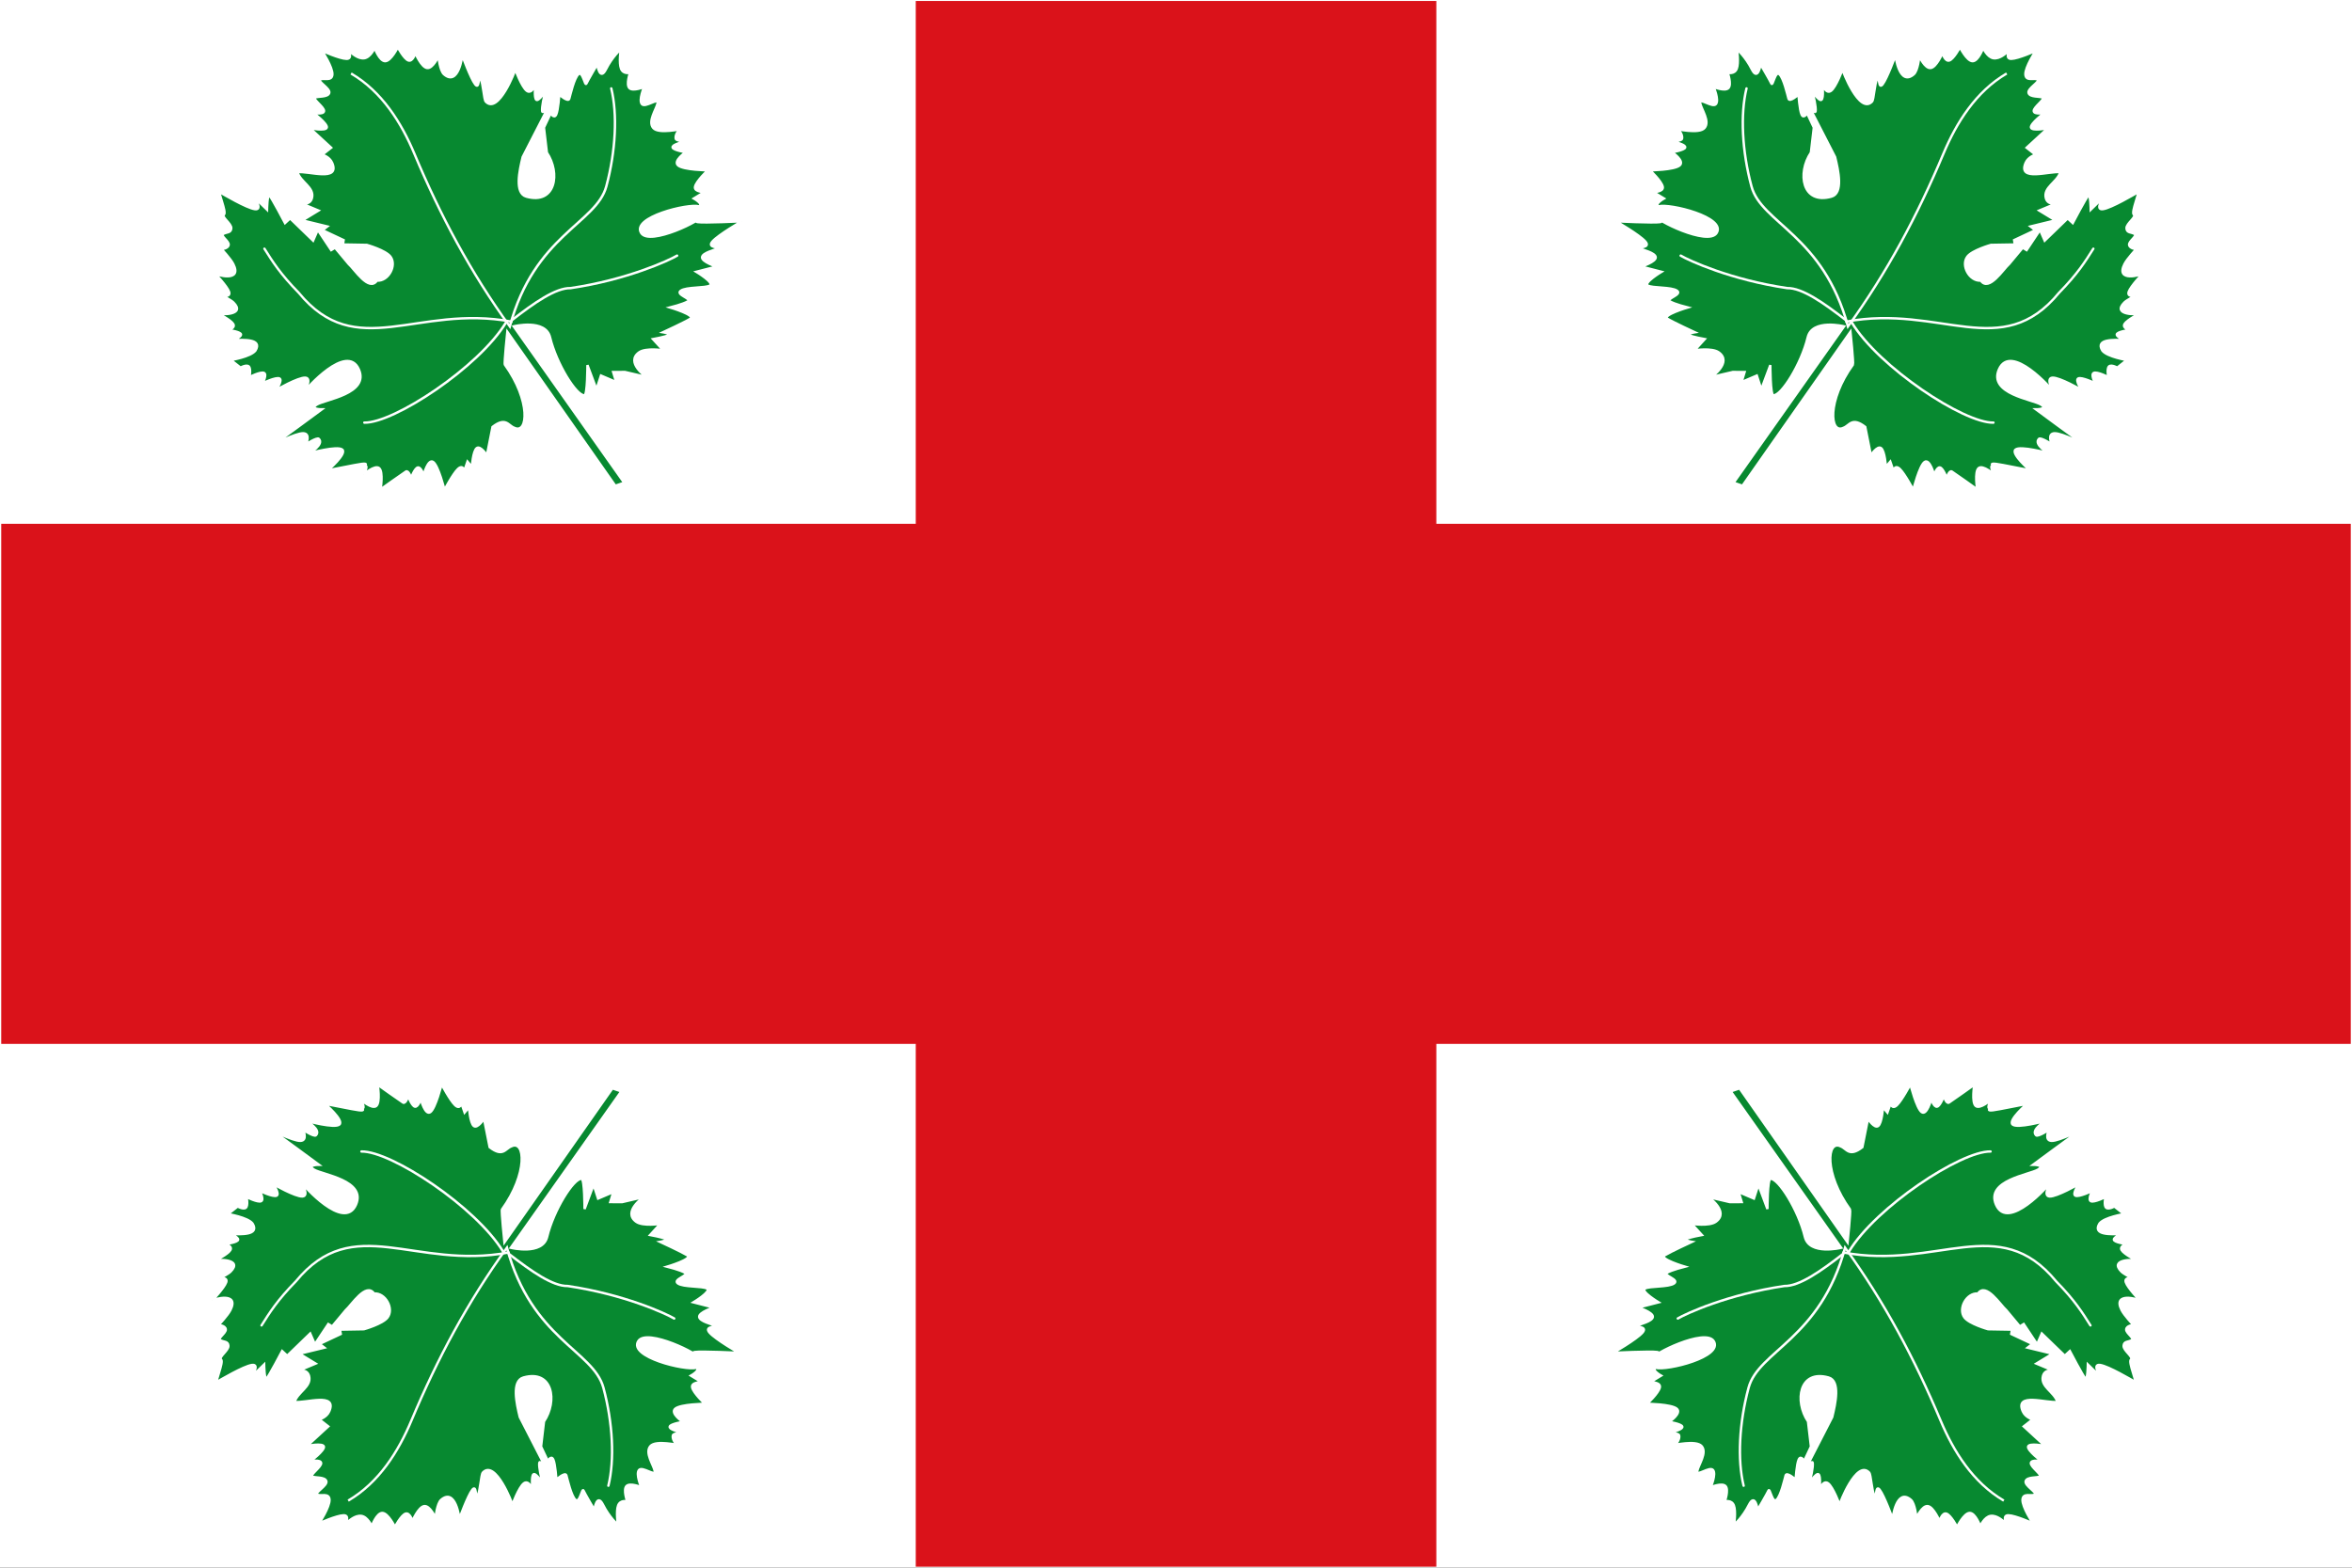
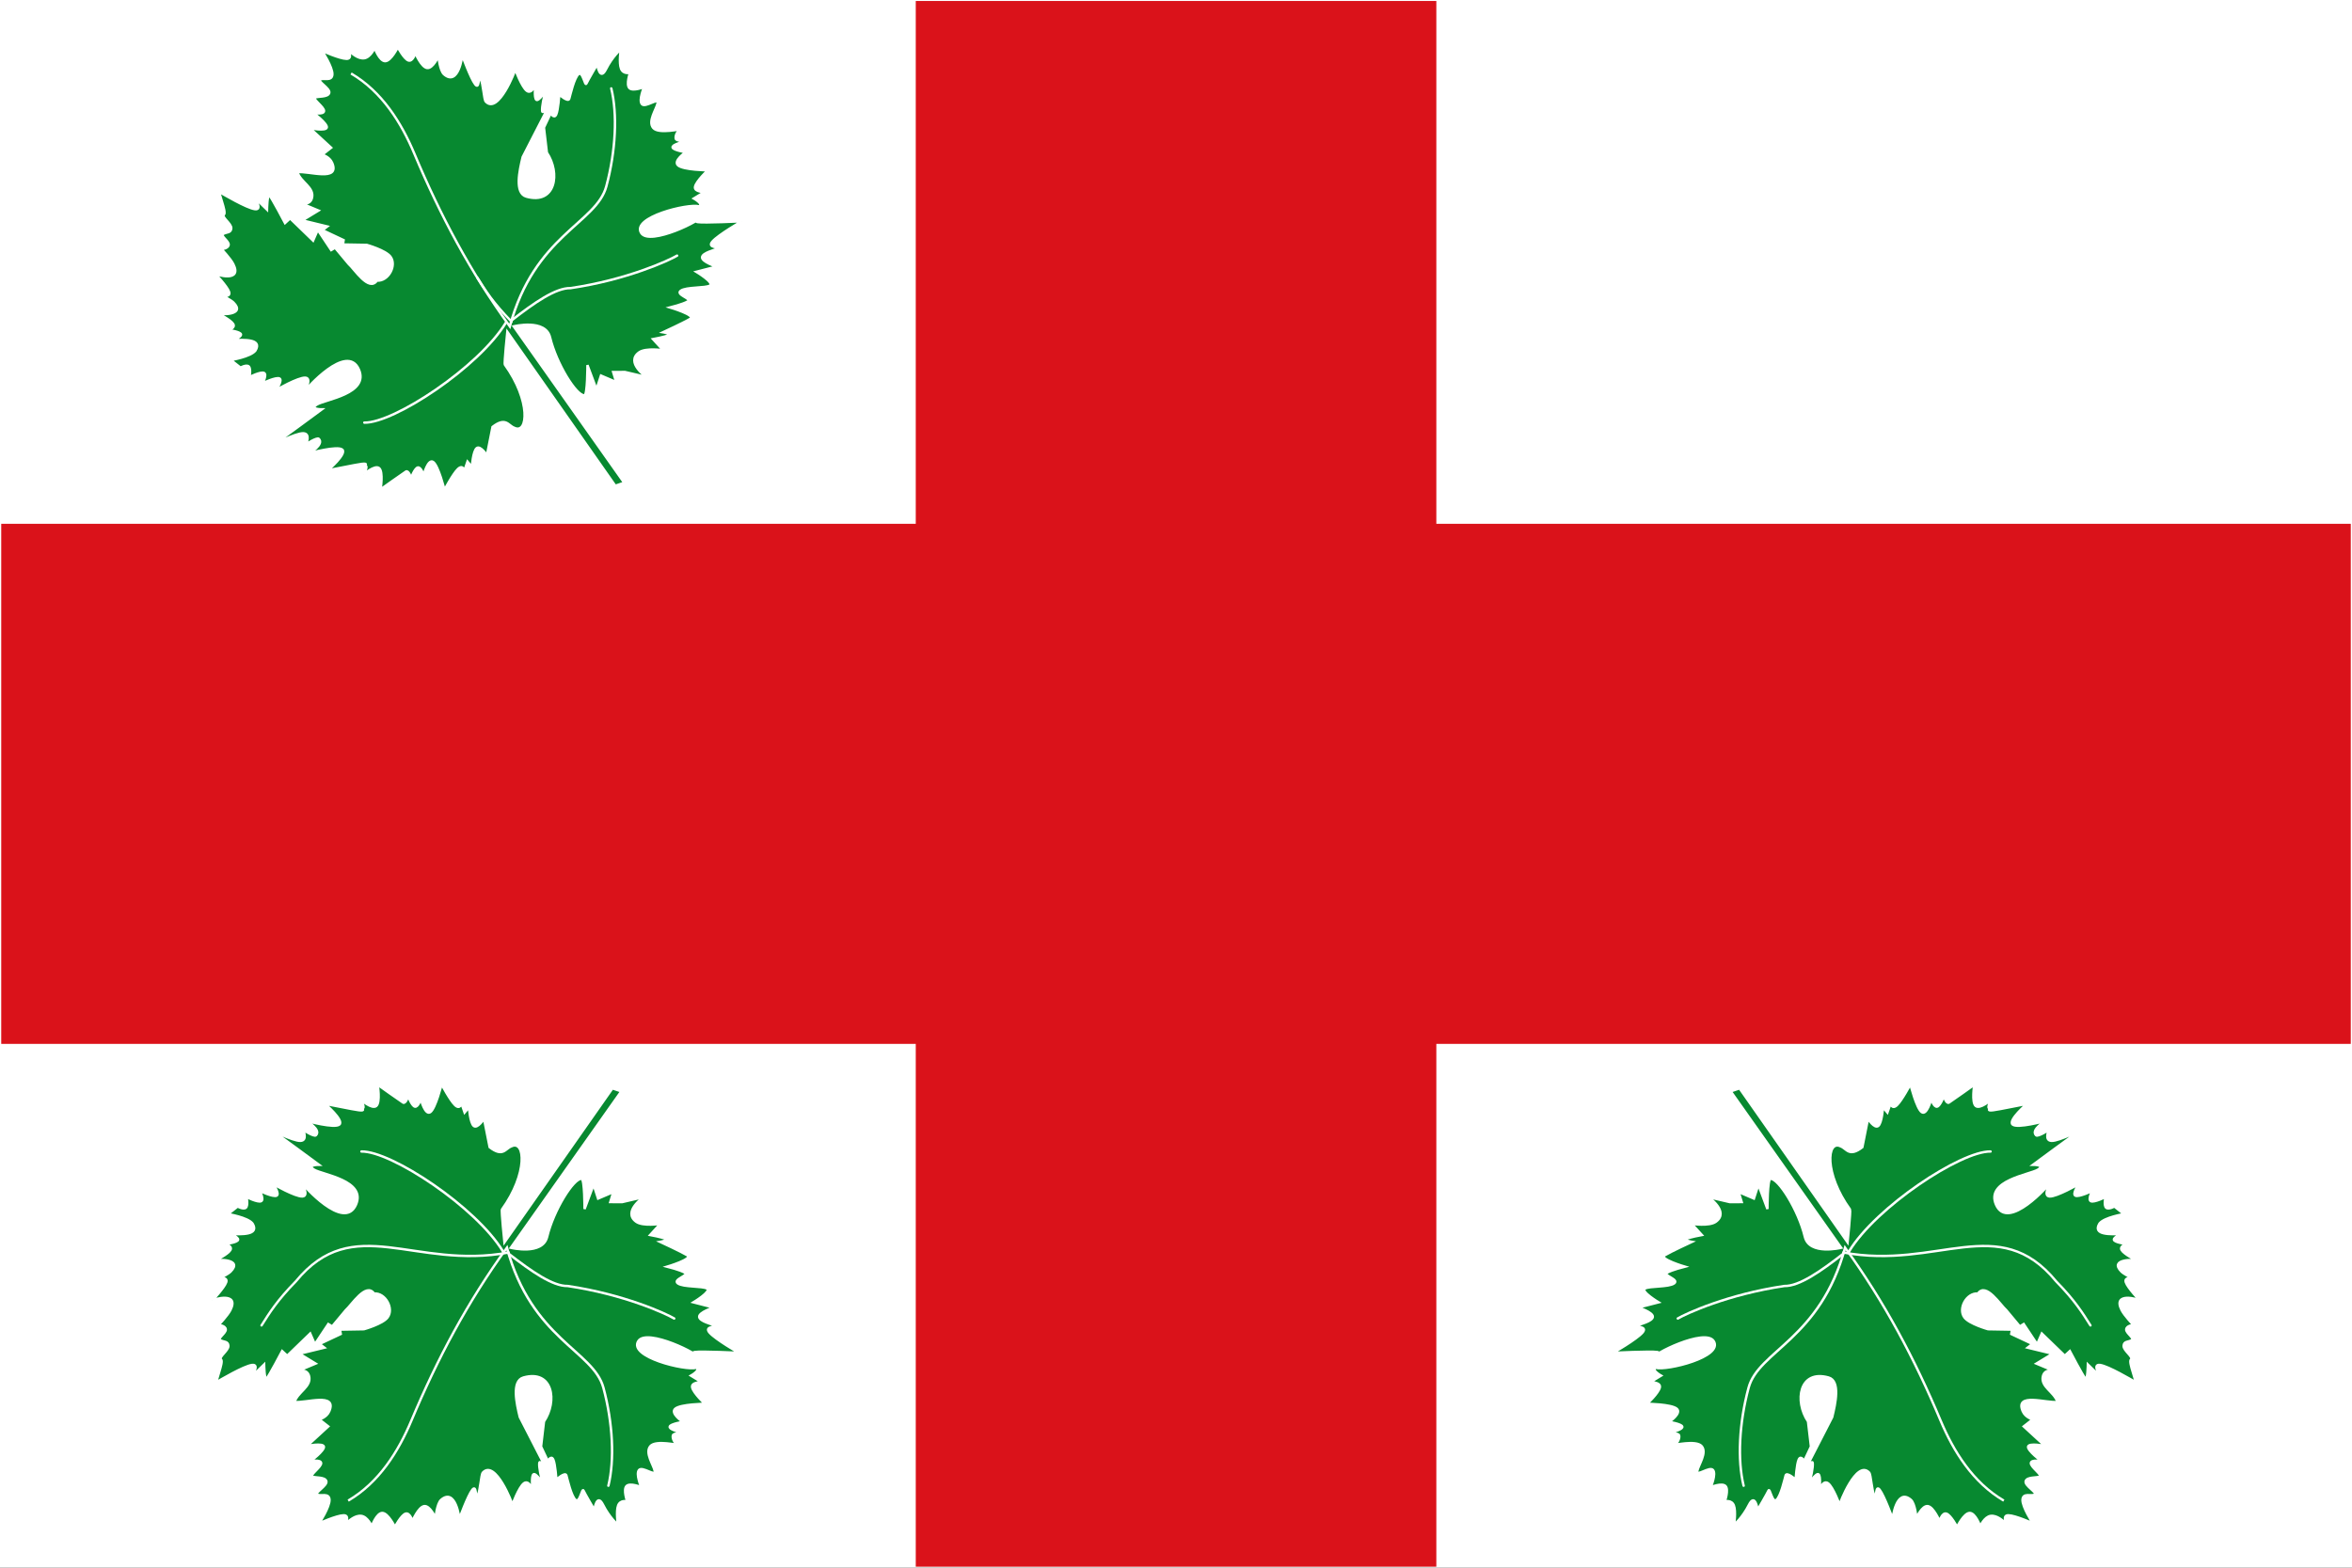
<svg xmlns="http://www.w3.org/2000/svg" xmlns:ns1="http://www.inkscape.org/namespaces/inkscape" xmlns:ns2="http://sodipodi.sourceforge.net/DTD/sodipodi-0.dtd" width="750" height="500" id="svg3461" version="1.1" ns1:version="0.48.4 r9939" ns2:docname="Bandera de Casaseca de las Chanas.svg">
  <rect width="100%" height="100%" fill="#333333" stroke="none" />
  <defs id="defs3463" />
  <ns2:namedview id="base" pagecolor="#ffffff" bordercolor="#666666" borderopacity="1.0" ns1:pageopacity="0.0" ns1:pageshadow="2" ns1:zoom="0.31704041" ns1:cx="-477.18949" ns1:cy="312.77331" ns1:document-units="px" ns1:current-layer="layer1" showgrid="false" fit-margin-top="0" fit-margin-left="0" fit-margin-right="0" fit-margin-bottom="0" ns1:window-width="1366" ns1:window-height="705" ns1:window-x="-8" ns1:window-y="-8" ns1:window-maximized="1" showguides="true" ns1:guide-bbox="true" />
  <g ns1:label="Capa 1" ns1:groupmode="layer" id="layer1" transform="translate(0,-552.362)">
    <path style="fill:#ffffff;fill-opacity:1;fill-rule:evenodd;stroke:none" d="m 0,552.362 750,0 0,500 -750,0 z" id="rect3469-7" ns1:connector-curvature="0" />
    <g style="fill:#fcdd09;fill-opacity:1;stroke:none" id="g3490-11-4-7" transform="matrix(-0.032,-0.768,-0.761,0.005,161.747,523.946)">
      <g style="fill:#fcdd09;fill-opacity:1;stroke:none" id="g15977-4-1-2-7" transform="matrix(-0.652,-0.475,-0.577,0.538,1168.404,939.635)" />
    </g>
    <path style="fill:#da121a;fill-opacity:1;stroke:none" d="m 292.016,552.675 0,166.75 -291.625,0 0,165.875 291.625,0 0,166.75 166,0 0,-166.75 291.594,0 0,-165.875 -291.594,0 0,-166.75 -166,0 z" id="rect3023" ns1:connector-curvature="0" />
    <g id="g3948">
      <path ns1:connector-curvature="0" id="path10836" style="fill:#078930;fill-opacity:1;fill-rule:evenodd;stroke:#ffffff;stroke-width:0.771;stroke-linecap:butt;stroke-linejoin:miter;stroke-miterlimit:4;stroke-opacity:1;stroke-dasharray:none;display:inline" d="m 196.205,707.293 -34.431,-49.111 c 0,0 -1.048,10.114 -0.782,10.483 8.303,11.496 7.419,22.339 2.973,20.132 -1.939,-0.716 -2.654,-3.551 -6.905,-0.271 l -1.798,9.049 c 0,0 -2.06,-3.204 -3.259,-2.285 -1.199,0.919 -1.536,5.961 -1.536,5.961 l -1.396,-1.662 -0.99,2.865 c 0,0 -0.482,-2.03 -2.069,-0.497 -1.587,1.533 -4.279,6.628 -4.279,6.628 0,0 -1.927,-7.682 -3.586,-8.869 -1.659,-1.187 -3.051,4.121 -3.051,4.121 0,0 -0.869,-2.611 -1.872,-2.377 -1.003,0.234 -2.139,3.314 -2.139,3.314 0,0 -0.809,-2.522 -1.634,-2.019 -0.824,0.502 -8.092,5.686 -8.092,5.686 0,0 0.918,-5.584 -0.446,-6.763 -1.364,-1.179 -5.01,2.048 -5.01,2.048 0,0 1.398,-2.36 0.784,-2.739 -0.615,-0.379 -3.242,1.222 -3.242,1.222 0,0 7.515,-3.072 -0.421,-1.502 -7.935,1.57 -8.466,1.643 -8.466,1.643 0,0 6.087,-5.217 4.604,-6.575 -1.483,-1.357 -10.536,1.145 -10.536,1.145 0,0 4.851,-2.831 3.019,-4.604 -0.56,-0.541 -4.066,1.725 -4.066,1.725 0,0 1.571,-3.407 -0.873,-3.488 -2.444,-0.081 -10.138,3.918 -8.902,3.164 1.237,-0.754 14.829,-10.797 14.829,-10.797 0,0 -4.067,1.5e-4 -1.602,-1.536 2.633,-1.64 16.778,-3.418 13.404,-11.184 -3.776,-8.692 -16.979,6.349 -17.322,7.04 0,0 2.504,-4.29 0.244,-4.42 -2.259,-0.13 -9.282,3.899 -9.282,3.899 0,0 2.126,-3.117 1.045,-3.652 -1.08,-0.535 -5.367,1.512 -5.367,1.512 0,0 1.478,-2.785 0.427,-3.275 -1.051,-0.49 -4.629,1.314 -4.629,1.314 0,0 0.548,-2.658 -0.223,-3.381 -0.771,-0.723 -2.862,0.488 -2.862,0.488 l 0.206,-0.126 -3.053,-2.41 c 0,0 6.228,-1.014 7.813,-2.985 2.389,-3.873 -3.878,-3.401 -6.84,-3.386 0,0 2.917,-1.275 2.116,-2.043 -0.801,-0.768 -3.933,-1.121 -3.933,-1.121 0,0 2.396,-0.644 1.585,-1.971 -0.811,-1.327 -4.829,-3.338 -4.829,-3.338 0.628,0.4 9,0.6 4.914,-3.497 -0.767,-0.769 -3.465,-2.159 -3.465,-2.159 0,0 2.66,0.514 2.061,-1.256 -0.599,-1.77 -4.457,-5.825 -4.457,-5.825 0.401,0.452 8.782,2.849 5.802,-3.034 -0.872,-1.722 -3.744,-4.753 -3.744,-4.753 0,0 2.133,-0.169 2.267,-1.382 0.134,-1.212 -2.76,-2.84 -1.729,-3.468 1.03,-0.628 2.501,-0.268 2.56,-1.812 0.059,-1.543 -3.236,-3.555 -2.324,-4.362 0.911,-0.807 -2.103,-7.511 -1.215,-7.048 0.888,0.464 8.366,4.951 11.069,5.313 2.704,0.362 -0.255,-3.864 -0.255,-3.864 l 4.124,4.019 c 0,0 0.093,-5.082 0.775,-4.492 0.682,0.589 4.974,8.777 4.974,8.777 l 1.617,-1.488 7.328,7.091 1.489,-3.42 4.283,6.434 1.236,-0.754 4.307,5.164 c 1.89,1.647 6.474,9.023 9.049,5.324 3.667,0.286 6.42,-4.898 4.292,-7.659 -1.583,-2.055 -7.523,-3.723 -7.523,-3.723 l -7.619,-0.13 0.229,-1.396 -6.748,-3.173 1.53,-1.184 -7.952,-1.937 5.152,-3.14 -5.622,-2.352 c 0,0 2.915,0.841 3.535,-1.652 0.847,-3.406 -3.627,-5.013 -4.617,-8.241 3.456,-0.466 13.682,3.146 11.058,-2.971 -0.846,-1.971 -3.172,-2.589 -3.172,-2.589 l 2.853,-2.241 -6.733,-6.197 c 0,0 5.076,0.989 5.343,-0.242 0.267,-1.231 -4.275,-4.681 -4.275,-4.681 0,0 3.259,0.652 3.393,-0.56 0.134,-1.212 -3.68,-3.787 -2.855,-4.289 0.824,-0.502 4.097,-0.047 4.51,-1.493 0.414,-1.446 -3.886,-3.661 -2.855,-4.289 1.03,-0.628 3.716,0.687 3.86,-1.599 0.144,-2.286 -3.285,-7.545 -3.285,-7.545 0,0 5.578,2.504 7.778,2.545 2.2,0.041 0.34,-2.971 1.022,-2.382 0.682,0.589 2.655,2.465 4.646,2.193 1.992,-0.272 3.321,-3.28 3.321,-3.28 0,0 1.541,4.274 3.387,4.217 1.845,-0.057 3.994,-4.444 3.994,-4.444 0,0 1.989,3.75 3.387,4.217 1.397,0.467 2.203,-2.348 2.203,-2.348 0,0 1.904,4.492 3.744,4.753 1.839,0.261 3.614,-3.71 3.614,-3.71 0,0 0.453,4.562 1.77,5.705 4.628,4.015 5.901,-5.932 5.817,-6.058 0,0 2.686,7.408 4.149,9.279 1.463,1.872 0.863,-3.164 1.704,-1.792 0.841,1.372 1.049,6.627 1.659,7.28 4.009,4.282 9.529,-10.056 9.399,-10.251 0,0 2.057,5.592 3.665,6.811 1.608,1.218 2.766,-1.937 2.766,-1.937 0,0 -0.496,4.259 0.319,4.831 0.815,0.571 3.408,-3.584 2.94,-2.546 -0.467,1.039 -1.283,4.927 -1.092,6.193 0.191,1.266 3.202,-3.459 1.855,-1.13 l -8.073,15.724 c -1.046,4.294 -2.662,11.553 1.162,12.625 9.372,2.629 10.928,-7.51 6.547,-14.04 l -0.934,-7.991 2.163,-4.584 c 0,0 1.065,1.926 1.744,0.444 0.679,-1.482 0.973,-6.372 0.973,-6.372 0,0 2.847,2.536 3.195,1.319 0.348,-1.217 1.548,-6.596 2.915,-7.806 1.367,-1.21 2.086,4.004 2.554,2.966 0.467,-1.039 3.455,-6.125 3.455,-6.125 0,0 0.795,5.545 2.783,1.57 1.989,-3.976 4.723,-6.396 4.723,-6.396 0,0 -0.651,4.354 0.089,6.227 0.74,1.873 2.87,1.266 2.87,1.266 0,0 -1.333,3.764 -0.212,4.903 1.12,1.139 4.693,-0.348 4.693,-0.348 0,0 -1.788,4.168 -0.712,5.459 1.077,1.291 5.422,-2.3 5.018,-0.295 -0.404,2.005 -3.183,5.771 -1.408,7.893 1.775,2.122 9.331,0.091 8.507,0.594 -0.824,0.502 -1.512,1.863 -1.315,2.811 0.197,0.948 2.925,0.478 2.101,0.981 -0.824,0.502 -3.361,1.044 -3.091,1.884 0.27,0.841 4.171,1.478 4.171,1.478 0,0 -4.157,2.785 -2.401,4.227 1.756,1.442 9.427,1.541 9.427,1.541 0,0 -3.66,3.424 -4.049,5.232 -0.39,1.808 3.314,1.497 2.49,2 -0.824,0.502 -2.885,1.758 -2.885,1.758 0,0 3.227,1.802 1.666,2.502 -3.462,-0.958 -21.64,3.456 -18.454,8.509 2.686,4.26 20.077,-4.331 19.296,-5.504 0,0 -3.21,1.705 -1.26,2.024 1.95,0.319 14.024,-0.257 14.024,-0.257 0,0 -7.435,4.28 -9.329,6.439 -1.894,2.159 2.577,1.695 1.753,2.198 -0.824,0.502 -4.946,1.382 -5.065,2.836 -0.118,1.454 4.591,2.98 4.591,2.98 l -6.429,1.657 c 0,0 5.804,3.497 4.362,4.376 -1.443,0.879 -7.557,0.398 -9.323,1.662 -1.765,1.264 3.703,2.517 2.261,3.396 -1.443,0.879 -5.66,1.942 -5.66,1.942 0,0 8.309,2.473 6.454,3.603 -1.855,1.13 -8.719,4.309 -8.719,4.309 0,0 2.6,0.425 1.776,0.927 -0.824,0.502 -4.954,1.261 -4.954,1.261 l 3.236,3.555 c 0,0 -5.55,-0.86 -7.674,0.657 -4.472,3.195 2.341,7.869 2.341,7.869 l -6.858,-1.599 -3.75,0.024 0.96,3.183 -4.853,-2.067 -1.426,4.386 -2.885,-7.728 c 0,0 0.017,9.568 -0.964,9.643 -2.525,0.192 -8.907,-9.991 -10.966,-18.512 -1.45,-6.002 -11.592,-3.487 -11.592,-3.487 l 35.232,49.879 -2.83,0.971 z" ns2:nodetypes="ccscccscccscscscscscscscscscsscsscscscscscccccscscscscscssssssccsccccccccsccccccccscscccscssssscssscscscscscssscscsssccscccscssscscscscssssssscscssccscscsssccssscscsccscccccccssccc" />
      <g transform="matrix(1.118,-0.682,0.755,1.133,-1079.113,731.077)" style="fill:none;fill-opacity:1;stroke:#ffffff;stroke-width:0.578;stroke-linecap:round;stroke-miterlimit:4;stroke-opacity:1;stroke-dasharray:none" id="g19493">
        <path ns1:connector-curvature="0" style="fill:none;fill-opacity:1;stroke:#ffffff;stroke-width:0.578;stroke-linecap:round;stroke-linejoin:miter;stroke-miterlimit:4;stroke-opacity:1;stroke-dasharray:none" d="m 823.5,359 -0.25,-0.5 c 3.823,7.391 3.537,16.009 2,23.75 -3.095,15.594 -4.637,30.587 -4,46.25 17.365,-15.279 31.48,-10.058 38.5,-16.25 6.708,-5.916 12.041,-13.09 14.25,-19" id="path18600" ns2:nodetypes="ccscsc" />
-         <path ns1:connector-curvature="0" style="fill:none;fill-opacity:1;stroke:#ffffff;stroke-width:0.578;stroke-linecap:round;stroke-linejoin:miter;stroke-miterlimit:4;stroke-opacity:1;stroke-dasharray:none" d="M 822.25,427.75 C 805.49,412.691 785.198,417.046 783,396 c -1.205,-6.077 -1.095,-9.523 -1,-13" id="path18602" ns2:nodetypes="ccc" />
+         <path ns1:connector-curvature="0" style="fill:none;fill-opacity:1;stroke:#ffffff;stroke-width:0.578;stroke-linecap:round;stroke-linejoin:miter;stroke-miterlimit:4;stroke-opacity:1;stroke-dasharray:none" d="M 822.25,427.75 c -1.205,-6.077 -1.095,-9.523 -1,-13" id="path18602" ns2:nodetypes="ccc" />
        <path ns1:connector-curvature="0" style="fill:none;fill-opacity:1;stroke:#ffffff;stroke-width:0.578;stroke-linecap:round;stroke-linejoin:miter;stroke-miterlimit:4;stroke-opacity:1;stroke-dasharray:none" d="m 821,427.25 c -11.489,5.633 -36.334,6.472 -42.25,2.75" id="path18604" ns2:nodetypes="cc" />
        <path ns1:connector-curvature="0" style="fill:none;fill-opacity:1;stroke:#ffffff;stroke-width:0.578;stroke-linecap:round;stroke-linejoin:miter;stroke-miterlimit:4;stroke-opacity:1;stroke-dasharray:none" d="m 822.5,427.5 c 6.914,-0.748 13.286,-1.135 16.25,0.75 12.541,5.209 23.661,6.477 26,6.5" id="path18606" ns2:nodetypes="ccc" />
      </g>
-       <path ns1:connector-curvature="0" id="path10836-4" style="fill:#078930;fill-opacity:1;fill-rule:evenodd;stroke:#ffffff;stroke-width:0.771;stroke-linecap:butt;stroke-linejoin:miter;stroke-miterlimit:4;stroke-opacity:1;stroke-dasharray:none;display:inline" d="m 555.637,707.293 34.431,-49.111 c 0,0 1.048,10.114 0.782,10.483 -8.303,11.496 -7.419,22.339 -2.973,20.132 1.939,-0.716 2.654,-3.551 6.905,-0.271 l 1.798,9.049 c 0,0 2.06,-3.204 3.259,-2.285 1.199,0.919 1.536,5.961 1.536,5.961 l 1.396,-1.662 0.99,2.865 c 0,0 0.482,-2.03 2.069,-0.497 1.587,1.533 4.279,6.628 4.279,6.628 0,0 1.927,-7.682 3.586,-8.869 1.659,-1.187 3.051,4.121 3.051,4.121 0,0 0.869,-2.611 1.872,-2.377 1.003,0.234 2.139,3.314 2.139,3.314 0,0 0.809,-2.522 1.634,-2.019 0.824,0.502 8.092,5.686 8.092,5.686 0,0 -0.918,-5.584 0.446,-6.763 1.364,-1.179 5.01,2.048 5.01,2.048 0,0 -1.398,-2.36 -0.784,-2.739 0.615,-0.379 3.242,1.222 3.242,1.222 0,0 -7.515,-3.072 0.421,-1.502 7.935,1.57 8.466,1.643 8.466,1.643 0,0 -6.087,-5.217 -4.604,-6.575 1.483,-1.357 10.536,1.145 10.536,1.145 0,0 -4.851,-2.831 -3.019,-4.604 0.56,-0.541 4.066,1.725 4.066,1.725 0,0 -1.571,-3.407 0.873,-3.488 2.444,-0.081 10.138,3.918 8.902,3.164 -1.236,-0.754 -14.829,-10.797 -14.829,-10.797 0,0 4.067,1.5e-4 1.602,-1.536 -2.633,-1.64 -16.778,-3.418 -13.404,-11.184 3.776,-8.692 16.979,6.349 17.322,7.04 0,0 -2.504,-4.29 -0.244,-4.42 2.259,-0.13 9.282,3.899 9.282,3.899 0,0 -2.126,-3.117 -1.045,-3.652 1.08,-0.535 5.367,1.512 5.367,1.512 0,0 -1.478,-2.785 -0.427,-3.275 1.051,-0.49 4.629,1.314 4.629,1.314 0,0 -0.548,-2.658 0.223,-3.381 0.771,-0.723 2.862,0.488 2.862,0.488 l -0.206,-0.126 3.053,-2.41 c 0,0 -6.228,-1.014 -7.813,-2.985 -2.389,-3.873 3.878,-3.401 6.84,-3.386 0,0 -2.917,-1.275 -2.116,-2.043 0.801,-0.768 3.933,-1.121 3.933,-1.121 0,0 -2.396,-0.644 -1.585,-1.971 0.811,-1.327 4.829,-3.338 4.829,-3.338 -0.628,0.4 -9,0.6 -4.914,-3.497 0.767,-0.769 3.465,-2.159 3.465,-2.159 0,0 -2.66,0.514 -2.061,-1.256 0.599,-1.77 4.457,-5.825 4.457,-5.825 -0.401,0.452 -8.782,2.849 -5.802,-3.034 0.872,-1.722 3.744,-4.753 3.744,-4.753 0,0 -2.133,-0.169 -2.267,-1.382 -0.134,-1.212 2.76,-2.84 1.729,-3.468 -1.03,-0.628 -2.501,-0.268 -2.56,-1.812 -0.059,-1.543 3.236,-3.555 2.324,-4.362 -0.911,-0.807 2.103,-7.511 1.215,-7.048 -0.888,0.464 -8.366,4.951 -11.069,5.313 -2.704,0.362 0.255,-3.864 0.255,-3.864 l -4.124,4.019 c 0,0 -0.093,-5.082 -0.775,-4.492 -0.682,0.589 -4.974,8.777 -4.974,8.777 l -1.617,-1.488 -7.328,7.091 -1.489,-3.42 -4.283,6.434 -1.236,-0.754 -4.307,5.164 c -1.89,1.647 -6.474,9.023 -9.049,5.324 -3.667,0.286 -6.42,-4.898 -4.292,-7.659 1.583,-2.055 7.523,-3.723 7.523,-3.723 l 7.619,-0.13 -0.229,-1.396 6.748,-3.173 -1.53,-1.184 7.952,-1.937 -5.152,-3.14 5.622,-2.352 c 0,0 -2.915,0.841 -3.535,-1.652 -0.847,-3.406 3.627,-5.013 4.617,-8.241 -3.456,-0.466 -13.682,3.146 -11.058,-2.971 0.846,-1.971 3.172,-2.589 3.172,-2.589 l -2.853,-2.241 6.733,-6.197 c 0,0 -5.076,0.989 -5.343,-0.242 -0.267,-1.231 4.275,-4.681 4.275,-4.681 0,0 -3.259,0.652 -3.393,-0.56 -0.134,-1.212 3.68,-3.787 2.855,-4.289 -0.824,-0.502 -4.097,-0.047 -4.51,-1.493 -0.414,-1.446 3.886,-3.661 2.855,-4.289 -1.03,-0.628 -3.716,0.687 -3.86,-1.599 -0.144,-2.286 3.285,-7.545 3.285,-7.545 0,0 -5.578,2.504 -7.778,2.545 -2.2,0.041 -0.34,-2.971 -1.022,-2.382 -0.682,0.589 -2.655,2.465 -4.646,2.193 -1.992,-0.272 -3.321,-3.28 -3.321,-3.28 0,0 -1.541,4.274 -3.387,4.217 -1.845,-0.057 -3.994,-4.444 -3.994,-4.444 0,0 -1.989,3.75 -3.387,4.217 -1.397,0.467 -2.203,-2.348 -2.203,-2.348 0,0 -1.904,4.492 -3.744,4.753 -1.839,0.261 -3.614,-3.71 -3.614,-3.71 0,0 -0.453,4.562 -1.77,5.705 -4.628,4.015 -5.901,-5.932 -5.817,-6.058 0,0 -2.686,7.408 -4.149,9.279 -1.463,1.872 -0.863,-3.164 -1.704,-1.792 -0.841,1.372 -1.049,6.627 -1.659,7.28 -4.009,4.282 -9.529,-10.056 -9.399,-10.251 0,0 -2.057,5.592 -3.665,6.811 -1.608,1.218 -2.766,-1.937 -2.766,-1.937 0,0 0.496,4.259 -0.319,4.831 -0.815,0.571 -3.408,-3.584 -2.94,-2.546 0.467,1.039 1.283,4.927 1.092,6.193 -0.191,1.266 -3.202,-3.459 -1.855,-1.13 l 8.073,15.724 c 1.046,4.294 2.662,11.553 -1.162,12.625 -9.372,2.629 -10.928,-7.51 -6.547,-14.04 l 0.934,-7.991 -2.163,-4.584 c 0,0 -1.065,1.926 -1.744,0.444 -0.679,-1.482 -0.973,-6.372 -0.973,-6.372 0,0 -2.847,2.536 -3.195,1.319 -0.348,-1.217 -1.548,-6.596 -2.915,-7.806 -1.367,-1.21 -2.086,4.004 -2.554,2.966 -0.467,-1.039 -3.455,-6.125 -3.455,-6.125 0,0 -0.795,5.545 -2.783,1.57 -1.989,-3.976 -4.723,-6.396 -4.723,-6.396 0,0 0.651,4.354 -0.089,6.227 -0.74,1.873 -2.87,1.266 -2.87,1.266 0,0 1.333,3.764 0.212,4.903 -1.12,1.139 -4.693,-0.348 -4.693,-0.348 0,0 1.788,4.168 0.712,5.459 -1.077,1.291 -5.422,-2.3 -5.018,-0.295 0.404,2.005 3.183,5.771 1.408,7.893 -1.775,2.122 -9.331,0.091 -8.507,0.594 0.824,0.502 1.512,1.863 1.315,2.811 -0.197,0.948 -2.925,0.478 -2.101,0.981 0.824,0.502 3.361,1.044 3.091,1.884 -0.27,0.841 -4.171,1.478 -4.171,1.478 0,0 4.157,2.785 2.401,4.227 -1.756,1.442 -9.427,1.541 -9.427,1.541 0,0 3.66,3.424 4.049,5.232 0.39,1.808 -3.314,1.497 -2.49,2 0.824,0.502 2.885,1.758 2.885,1.758 0,0 -3.227,1.802 -1.666,2.502 3.462,-0.958 21.64,3.456 18.454,8.509 -2.686,4.26 -20.077,-4.331 -19.296,-5.504 0,0 3.21,1.705 1.26,2.024 -1.95,0.319 -14.024,-0.257 -14.024,-0.257 0,0 7.435,4.28 9.329,6.439 1.894,2.159 -2.577,1.695 -1.753,2.198 0.824,0.502 4.946,1.382 5.065,2.836 0.118,1.454 -4.591,2.98 -4.591,2.98 l 6.429,1.657 c 0,0 -5.804,3.497 -4.362,4.376 1.443,0.879 7.557,0.398 9.323,1.662 1.765,1.264 -3.703,2.517 -2.261,3.396 1.443,0.879 5.66,1.942 5.66,1.942 0,0 -8.309,2.473 -6.454,3.603 1.855,1.13 8.719,4.309 8.719,4.309 0,0 -2.6,0.425 -1.776,0.927 0.824,0.502 4.954,1.261 4.954,1.261 l -3.236,3.555 c 0,0 5.55,-0.86 7.674,0.657 4.472,3.195 -2.341,7.869 -2.341,7.869 l 6.858,-1.599 3.75,0.024 -0.96,3.183 4.853,-2.067 1.426,4.386 2.885,-7.728 c 0,0 -0.017,9.568 0.964,9.643 2.525,0.192 8.907,-9.991 10.966,-18.512 1.45,-6.002 11.592,-3.487 11.592,-3.487 l -35.232,49.879 2.83,0.971 z" ns2:nodetypes="ccscccscccscscscscscscscscscsscsscscscscscccccscscscscscssssssccsccccccccsccccccccscscccscssssscssscscscscscssscscsssccscccscssscscscscssssssscscssccscscsssccssscscsccscccccccssccc" />
      <g transform="matrix(-1.118,-0.682,-0.755,1.133,1830.954,731.077)" style="fill:none;fill-opacity:1;stroke:#ffffff;stroke-width:0.578;stroke-linecap:round;stroke-miterlimit:4;stroke-opacity:1;stroke-dasharray:none" id="g19493-0">
        <path ns1:connector-curvature="0" style="fill:none;fill-opacity:1;stroke:#ffffff;stroke-width:0.578;stroke-linecap:round;stroke-linejoin:miter;stroke-miterlimit:4;stroke-opacity:1;stroke-dasharray:none" d="m 823.5,359 -0.25,-0.5 c 3.823,7.391 3.537,16.009 2,23.75 -3.095,15.594 -4.637,30.587 -4,46.25 17.365,-15.279 31.48,-10.058 38.5,-16.25 6.708,-5.916 12.041,-13.09 14.25,-19" id="path18600-9" ns2:nodetypes="ccscsc" />
        <path ns1:connector-curvature="0" style="fill:none;fill-opacity:1;stroke:#ffffff;stroke-width:0.578;stroke-linecap:round;stroke-linejoin:miter;stroke-miterlimit:4;stroke-opacity:1;stroke-dasharray:none" d="M 822.25,427.75 C 805.49,412.691 785.198,417.046 783,396 c -1.205,-6.077 -1.095,-9.523 -1,-13" id="path18602-4" ns2:nodetypes="ccc" />
        <path ns1:connector-curvature="0" style="fill:none;fill-opacity:1;stroke:#ffffff;stroke-width:0.578;stroke-linecap:round;stroke-linejoin:miter;stroke-miterlimit:4;stroke-opacity:1;stroke-dasharray:none" d="m 821,427.25 c -11.489,5.633 -36.334,6.472 -42.25,2.75" id="path18604-8" ns2:nodetypes="cc" />
        <path ns1:connector-curvature="0" style="fill:none;fill-opacity:1;stroke:#ffffff;stroke-width:0.578;stroke-linecap:round;stroke-linejoin:miter;stroke-miterlimit:4;stroke-opacity:1;stroke-dasharray:none" d="m 822.5,427.5 c 6.914,-0.748 13.286,-1.135 16.25,0.75 12.541,5.209 23.661,6.477 26,6.5" id="path18606-8" ns2:nodetypes="ccc" />
      </g>
    </g>
    <g transform="matrix(1,0,0,-1,-0.921,1606.777)" id="g3948-7">
      <path ns1:connector-curvature="0" id="path10836-6" style="fill:#078930;fill-opacity:1;fill-rule:evenodd;stroke:#ffffff;stroke-width:0.771;stroke-linecap:butt;stroke-linejoin:miter;stroke-miterlimit:4;stroke-opacity:1;stroke-dasharray:none;display:inline" d="m 196.205,707.293 -34.431,-49.111 c 0,0 -1.048,10.114 -0.782,10.483 8.303,11.496 7.419,22.339 2.973,20.132 -1.939,-0.716 -2.654,-3.551 -6.905,-0.271 l -1.798,9.049 c 0,0 -2.06,-3.204 -3.259,-2.285 -1.199,0.919 -1.536,5.961 -1.536,5.961 l -1.396,-1.662 -0.99,2.865 c 0,0 -0.482,-2.03 -2.069,-0.497 -1.587,1.533 -4.279,6.628 -4.279,6.628 0,0 -1.927,-7.682 -3.586,-8.869 -1.659,-1.187 -3.051,4.121 -3.051,4.121 0,0 -0.869,-2.611 -1.872,-2.377 -1.003,0.234 -2.139,3.314 -2.139,3.314 0,0 -0.809,-2.522 -1.634,-2.019 -0.824,0.502 -8.092,5.686 -8.092,5.686 0,0 0.918,-5.584 -0.446,-6.763 -1.364,-1.179 -5.01,2.048 -5.01,2.048 0,0 1.398,-2.36 0.784,-2.739 -0.615,-0.379 -3.242,1.222 -3.242,1.222 0,0 7.515,-3.072 -0.421,-1.502 -7.935,1.57 -8.466,1.643 -8.466,1.643 0,0 6.087,-5.217 4.604,-6.575 -1.483,-1.357 -10.536,1.145 -10.536,1.145 0,0 4.851,-2.831 3.019,-4.604 -0.56,-0.541 -4.066,1.725 -4.066,1.725 0,0 1.571,-3.407 -0.873,-3.488 -2.444,-0.081 -10.138,3.918 -8.902,3.164 1.237,-0.754 14.829,-10.797 14.829,-10.797 0,0 -4.067,1.5e-4 -1.602,-1.536 2.633,-1.64 16.778,-3.418 13.404,-11.184 -3.776,-8.692 -16.979,6.349 -17.322,7.04 0,0 2.504,-4.29 0.244,-4.42 -2.259,-0.13 -9.282,3.899 -9.282,3.899 0,0 2.126,-3.117 1.045,-3.652 -1.08,-0.535 -5.367,1.512 -5.367,1.512 0,0 1.478,-2.785 0.427,-3.275 -1.051,-0.49 -4.629,1.314 -4.629,1.314 0,0 0.548,-2.658 -0.223,-3.381 -0.771,-0.723 -2.862,0.488 -2.862,0.488 l 0.206,-0.126 -3.053,-2.41 c 0,0 6.228,-1.014 7.813,-2.985 2.389,-3.873 -3.878,-3.401 -6.84,-3.386 0,0 2.917,-1.275 2.116,-2.043 -0.801,-0.768 -3.933,-1.121 -3.933,-1.121 0,0 2.396,-0.644 1.585,-1.971 -0.811,-1.327 -4.829,-3.338 -4.829,-3.338 0.628,0.4 9,0.6 4.914,-3.497 -0.767,-0.769 -3.465,-2.159 -3.465,-2.159 0,0 2.66,0.514 2.061,-1.256 -0.599,-1.77 -4.457,-5.825 -4.457,-5.825 0.401,0.452 8.782,2.849 5.802,-3.034 -0.872,-1.722 -3.744,-4.753 -3.744,-4.753 0,0 2.133,-0.169 2.267,-1.382 0.134,-1.212 -2.76,-2.84 -1.729,-3.468 1.03,-0.628 2.501,-0.268 2.56,-1.812 0.059,-1.543 -3.236,-3.555 -2.324,-4.362 0.911,-0.807 -2.103,-7.511 -1.215,-7.048 0.888,0.464 8.366,4.951 11.069,5.313 2.704,0.362 -0.255,-3.864 -0.255,-3.864 l 4.124,4.019 c 0,0 0.093,-5.082 0.775,-4.492 0.682,0.589 4.974,8.777 4.974,8.777 l 1.617,-1.488 7.328,7.091 1.489,-3.42 4.283,6.434 1.236,-0.754 4.307,5.164 c 1.89,1.647 6.474,9.023 9.049,5.324 3.667,0.286 6.42,-4.898 4.292,-7.659 -1.583,-2.055 -7.523,-3.723 -7.523,-3.723 l -7.619,-0.13 0.229,-1.396 -6.748,-3.173 1.53,-1.184 -7.952,-1.937 5.152,-3.14 -5.622,-2.352 c 0,0 2.915,0.841 3.535,-1.652 0.847,-3.406 -3.627,-5.013 -4.617,-8.241 3.456,-0.466 13.682,3.146 11.058,-2.971 -0.846,-1.971 -3.172,-2.589 -3.172,-2.589 l 2.853,-2.241 -6.733,-6.197 c 0,0 5.076,0.989 5.343,-0.242 0.267,-1.231 -4.275,-4.681 -4.275,-4.681 0,0 3.259,0.652 3.393,-0.56 0.134,-1.212 -3.68,-3.787 -2.855,-4.289 0.824,-0.502 4.097,-0.047 4.51,-1.493 0.414,-1.446 -3.886,-3.661 -2.855,-4.289 1.03,-0.628 3.716,0.687 3.86,-1.599 0.144,-2.286 -3.285,-7.545 -3.285,-7.545 0,0 5.578,2.504 7.778,2.545 2.2,0.041 0.34,-2.971 1.022,-2.382 0.682,0.589 2.655,2.465 4.646,2.193 1.992,-0.272 3.321,-3.28 3.321,-3.28 0,0 1.541,4.274 3.387,4.217 1.845,-0.057 3.994,-4.444 3.994,-4.444 0,0 1.989,3.75 3.387,4.217 1.397,0.467 2.203,-2.348 2.203,-2.348 0,0 1.904,4.492 3.744,4.753 1.839,0.261 3.614,-3.71 3.614,-3.71 0,0 0.453,4.562 1.77,5.705 4.628,4.015 5.901,-5.932 5.817,-6.058 0,0 2.686,7.408 4.149,9.279 1.463,1.872 0.863,-3.164 1.704,-1.792 0.841,1.372 1.049,6.627 1.659,7.28 4.009,4.282 9.529,-10.056 9.399,-10.251 0,0 2.057,5.592 3.665,6.811 1.608,1.218 2.766,-1.937 2.766,-1.937 0,0 -0.496,4.259 0.319,4.831 0.815,0.571 3.408,-3.584 2.94,-2.546 -0.467,1.039 -1.283,4.927 -1.092,6.193 0.191,1.266 3.202,-3.459 1.855,-1.13 l -8.073,15.724 c -1.046,4.294 -2.662,11.553 1.162,12.625 9.372,2.629 10.928,-7.51 6.547,-14.04 l -0.934,-7.991 2.163,-4.584 c 0,0 1.065,1.926 1.744,0.444 0.679,-1.482 0.973,-6.372 0.973,-6.372 0,0 2.847,2.536 3.195,1.319 0.348,-1.217 1.548,-6.596 2.915,-7.806 1.367,-1.21 2.086,4.004 2.554,2.966 0.467,-1.039 3.455,-6.125 3.455,-6.125 0,0 0.795,5.545 2.783,1.57 1.989,-3.976 4.723,-6.396 4.723,-6.396 0,0 -0.651,4.354 0.089,6.227 0.74,1.873 2.87,1.266 2.87,1.266 0,0 -1.333,3.764 -0.212,4.903 1.12,1.139 4.693,-0.348 4.693,-0.348 0,0 -1.788,4.168 -0.712,5.459 1.077,1.291 5.422,-2.3 5.018,-0.295 -0.404,2.005 -3.183,5.771 -1.408,7.893 1.775,2.122 9.331,0.091 8.507,0.594 -0.824,0.502 -1.512,1.863 -1.315,2.811 0.197,0.948 2.925,0.478 2.101,0.981 -0.824,0.502 -3.361,1.044 -3.091,1.884 0.27,0.841 4.171,1.478 4.171,1.478 0,0 -4.157,2.785 -2.401,4.227 1.756,1.442 9.427,1.541 9.427,1.541 0,0 -3.66,3.424 -4.049,5.232 -0.39,1.808 3.314,1.497 2.49,2 -0.824,0.502 -2.885,1.758 -2.885,1.758 0,0 3.227,1.802 1.666,2.502 -3.462,-0.958 -21.64,3.456 -18.454,8.509 2.686,4.26 20.077,-4.331 19.296,-5.504 0,0 -3.21,1.705 -1.26,2.024 1.95,0.319 14.024,-0.257 14.024,-0.257 0,0 -7.435,4.28 -9.329,6.439 -1.894,2.159 2.577,1.695 1.753,2.198 -0.824,0.502 -4.946,1.382 -5.065,2.836 -0.118,1.454 4.591,2.98 4.591,2.98 l -6.429,1.657 c 0,0 5.804,3.497 4.362,4.376 -1.443,0.879 -7.557,0.398 -9.323,1.662 -1.765,1.264 3.703,2.517 2.261,3.396 -1.443,0.879 -5.66,1.942 -5.66,1.942 0,0 8.309,2.473 6.454,3.603 -1.855,1.13 -8.719,4.309 -8.719,4.309 0,0 2.6,0.425 1.776,0.927 -0.824,0.502 -4.954,1.261 -4.954,1.261 l 3.236,3.555 c 0,0 -5.55,-0.86 -7.674,0.657 -4.472,3.195 2.341,7.869 2.341,7.869 l -6.858,-1.599 -3.75,0.024 0.96,3.183 -4.853,-2.067 -1.426,4.386 -2.885,-7.728 c 0,0 0.017,9.568 -0.964,9.643 -2.525,0.192 -8.907,-9.991 -10.966,-18.512 -1.45,-6.002 -11.592,-3.487 -11.592,-3.487 l 35.232,49.879 -2.83,0.971 z" ns2:nodetypes="ccscccscccscscscscscscscscscsscsscscscscscccccscscscscscssssssccsccccccccsccccccccscscccscssssscssscscscscscssscscsssccscccscssscscscscssssssscscssccscscsssccssscscsccscccccccssccc" />
      <g transform="matrix(1.118,-0.682,0.755,1.133,-1079.113,731.077)" style="fill:none;stroke:#ffffff;stroke-width:0.578;stroke-linecap:round;stroke-miterlimit:4;stroke-opacity:1;stroke-dasharray:none" id="g19493-1">
        <path ns1:connector-curvature="0" style="fill:none;stroke:#ffffff;stroke-width:0.578;stroke-linecap:round;stroke-linejoin:miter;stroke-miterlimit:4;stroke-opacity:1;stroke-dasharray:none" d="m 823.5,359 -0.25,-0.5 c 3.823,7.391 3.537,16.009 2,23.75 -3.095,15.594 -4.637,30.587 -4,46.25 17.365,-15.279 31.48,-10.058 38.5,-16.25 6.708,-5.916 12.041,-13.09 14.25,-19" id="path18600-4" ns2:nodetypes="ccscsc" />
        <path ns1:connector-curvature="0" style="fill:none;stroke:#ffffff;stroke-width:0.578;stroke-linecap:round;stroke-linejoin:miter;stroke-miterlimit:4;stroke-opacity:1;stroke-dasharray:none" d="M 822.25,427.75 C 805.49,412.691 785.198,417.046 783,396 c -1.205,-6.077 -1.095,-9.523 -1,-13" id="path18602-2" ns2:nodetypes="ccc" />
        <path ns1:connector-curvature="0" style="fill:none;stroke:#ffffff;stroke-width:0.578;stroke-linecap:round;stroke-linejoin:miter;stroke-miterlimit:4;stroke-opacity:1;stroke-dasharray:none" d="m 821,427.25 c -11.489,5.633 -36.334,6.472 -42.25,2.75" id="path18604-3" ns2:nodetypes="cc" />
        <path ns1:connector-curvature="0" style="fill:none;stroke:#ffffff;stroke-width:0.578;stroke-linecap:round;stroke-linejoin:miter;stroke-miterlimit:4;stroke-opacity:1;stroke-dasharray:none" d="m 822.5,427.5 c 6.914,-0.748 13.286,-1.135 16.25,0.75 12.541,5.209 23.661,6.477 26,6.5" id="path18606-2" ns2:nodetypes="ccc" />
      </g>
      <path ns1:connector-curvature="0" id="path10836-4-2" style="fill:#078930;fill-opacity:1;fill-rule:evenodd;stroke:#ffffff;stroke-width:0.771;stroke-linecap:butt;stroke-linejoin:miter;stroke-miterlimit:4;stroke-opacity:1;stroke-dasharray:none;display:inline" d="m 555.637,707.293 34.431,-49.111 c 0,0 1.048,10.114 0.782,10.483 -8.303,11.496 -7.419,22.339 -2.973,20.132 1.939,-0.716 2.654,-3.551 6.905,-0.271 l 1.798,9.049 c 0,0 2.06,-3.204 3.259,-2.285 1.199,0.919 1.536,5.961 1.536,5.961 l 1.396,-1.662 0.99,2.865 c 0,0 0.482,-2.03 2.069,-0.497 1.587,1.533 4.279,6.628 4.279,6.628 0,0 1.927,-7.682 3.586,-8.869 1.659,-1.187 3.051,4.121 3.051,4.121 0,0 0.869,-2.611 1.872,-2.377 1.003,0.234 2.139,3.314 2.139,3.314 0,0 0.809,-2.522 1.634,-2.019 0.824,0.502 8.092,5.686 8.092,5.686 0,0 -0.918,-5.584 0.446,-6.763 1.364,-1.179 5.01,2.048 5.01,2.048 0,0 -1.398,-2.36 -0.784,-2.739 0.615,-0.379 3.242,1.222 3.242,1.222 0,0 -7.515,-3.072 0.421,-1.502 7.935,1.57 8.466,1.643 8.466,1.643 0,0 -6.087,-5.217 -4.604,-6.575 1.483,-1.357 10.536,1.145 10.536,1.145 0,0 -4.851,-2.831 -3.019,-4.604 0.56,-0.541 4.066,1.725 4.066,1.725 0,0 -1.571,-3.407 0.873,-3.488 2.444,-0.081 10.138,3.918 8.902,3.164 -1.236,-0.754 -14.829,-10.797 -14.829,-10.797 0,0 4.067,1.5e-4 1.602,-1.536 -2.633,-1.64 -16.778,-3.418 -13.404,-11.184 3.776,-8.692 16.979,6.349 17.322,7.04 0,0 -2.504,-4.29 -0.244,-4.42 2.259,-0.13 9.282,3.899 9.282,3.899 0,0 -2.126,-3.117 -1.045,-3.652 1.08,-0.535 5.367,1.512 5.367,1.512 0,0 -1.478,-2.785 -0.427,-3.275 1.051,-0.49 4.629,1.314 4.629,1.314 0,0 -0.548,-2.658 0.223,-3.381 0.771,-0.723 2.862,0.488 2.862,0.488 l -0.206,-0.126 3.053,-2.41 c 0,0 -6.228,-1.014 -7.813,-2.985 -2.389,-3.873 3.878,-3.401 6.84,-3.386 0,0 -2.917,-1.275 -2.116,-2.043 0.801,-0.768 3.933,-1.121 3.933,-1.121 0,0 -2.396,-0.644 -1.585,-1.971 0.811,-1.327 4.829,-3.338 4.829,-3.338 -0.628,0.4 -9,0.6 -4.914,-3.497 0.767,-0.769 3.465,-2.159 3.465,-2.159 0,0 -2.66,0.514 -2.061,-1.256 0.599,-1.77 4.457,-5.825 4.457,-5.825 -0.401,0.452 -8.782,2.849 -5.802,-3.034 0.872,-1.722 3.744,-4.753 3.744,-4.753 0,0 -2.133,-0.169 -2.267,-1.382 -0.134,-1.212 2.76,-2.84 1.729,-3.468 -1.03,-0.628 -2.501,-0.268 -2.56,-1.812 -0.059,-1.543 3.236,-3.555 2.324,-4.362 -0.911,-0.807 2.103,-7.511 1.215,-7.048 -0.888,0.464 -8.366,4.951 -11.069,5.313 -2.704,0.362 0.255,-3.864 0.255,-3.864 l -4.124,4.019 c 0,0 -0.093,-5.082 -0.775,-4.492 -0.682,0.589 -4.974,8.777 -4.974,8.777 l -1.617,-1.488 -7.328,7.091 -1.489,-3.42 -4.283,6.434 -1.236,-0.754 -4.307,5.164 c -1.89,1.647 -6.474,9.023 -9.049,5.324 -3.667,0.286 -6.42,-4.898 -4.292,-7.659 1.583,-2.055 7.523,-3.723 7.523,-3.723 l 7.619,-0.13 -0.229,-1.396 6.748,-3.173 -1.53,-1.184 7.952,-1.937 -5.152,-3.14 5.622,-2.352 c 0,0 -2.915,0.841 -3.535,-1.652 -0.847,-3.406 3.627,-5.013 4.617,-8.241 -3.456,-0.466 -13.682,3.146 -11.058,-2.971 0.846,-1.971 3.172,-2.589 3.172,-2.589 l -2.853,-2.241 6.733,-6.197 c 0,0 -5.076,0.989 -5.343,-0.242 -0.267,-1.231 4.275,-4.681 4.275,-4.681 0,0 -3.259,0.652 -3.393,-0.56 -0.134,-1.212 3.68,-3.787 2.855,-4.289 -0.824,-0.502 -4.097,-0.047 -4.51,-1.493 -0.414,-1.446 3.886,-3.661 2.855,-4.289 -1.03,-0.628 -3.716,0.687 -3.86,-1.599 -0.144,-2.286 3.285,-7.545 3.285,-7.545 0,0 -5.578,2.504 -7.778,2.545 -2.2,0.041 -0.34,-2.971 -1.022,-2.382 -0.682,0.589 -2.655,2.465 -4.646,2.193 -1.992,-0.272 -3.321,-3.28 -3.321,-3.28 0,0 -1.541,4.274 -3.387,4.217 -1.845,-0.057 -3.994,-4.444 -3.994,-4.444 0,0 -1.989,3.75 -3.387,4.217 -1.397,0.467 -2.203,-2.348 -2.203,-2.348 0,0 -1.904,4.492 -3.744,4.753 -1.839,0.261 -3.614,-3.71 -3.614,-3.71 0,0 -0.453,4.562 -1.77,5.705 -4.628,4.015 -5.901,-5.932 -5.817,-6.058 0,0 -2.686,7.408 -4.149,9.279 -1.463,1.872 -0.863,-3.164 -1.704,-1.792 -0.841,1.372 -1.049,6.627 -1.659,7.28 -4.009,4.282 -9.529,-10.056 -9.399,-10.251 0,0 -2.057,5.592 -3.665,6.811 -1.608,1.218 -2.766,-1.937 -2.766,-1.937 0,0 0.496,4.259 -0.319,4.831 -0.815,0.571 -3.408,-3.584 -2.94,-2.546 0.467,1.039 1.283,4.927 1.092,6.193 -0.191,1.266 -3.202,-3.459 -1.855,-1.13 l 8.073,15.724 c 1.046,4.294 2.662,11.553 -1.162,12.625 -9.372,2.629 -10.928,-7.51 -6.547,-14.04 l 0.934,-7.991 -2.163,-4.584 c 0,0 -1.065,1.926 -1.744,0.444 -0.679,-1.482 -0.973,-6.372 -0.973,-6.372 0,0 -2.847,2.536 -3.195,1.319 -0.348,-1.217 -1.548,-6.596 -2.915,-7.806 -1.367,-1.21 -2.086,4.004 -2.554,2.966 -0.467,-1.039 -3.455,-6.125 -3.455,-6.125 0,0 -0.795,5.545 -2.783,1.57 -1.989,-3.976 -4.723,-6.396 -4.723,-6.396 0,0 0.651,4.354 -0.089,6.227 -0.74,1.873 -2.87,1.266 -2.87,1.266 0,0 1.333,3.764 0.212,4.903 -1.12,1.139 -4.693,-0.348 -4.693,-0.348 0,0 1.788,4.168 0.712,5.459 -1.077,1.291 -5.422,-2.3 -5.018,-0.295 0.404,2.005 3.183,5.771 1.408,7.893 -1.775,2.122 -9.331,0.091 -8.507,0.594 0.824,0.502 1.512,1.863 1.315,2.811 -0.197,0.948 -2.925,0.478 -2.101,0.981 0.824,0.502 3.361,1.044 3.091,1.884 -0.27,0.841 -4.171,1.478 -4.171,1.478 0,0 4.157,2.785 2.401,4.227 -1.756,1.442 -9.427,1.541 -9.427,1.541 0,0 3.66,3.424 4.049,5.232 0.39,1.808 -3.314,1.497 -2.49,2 0.824,0.502 2.885,1.758 2.885,1.758 0,0 -3.227,1.802 -1.666,2.502 3.462,-0.958 21.64,3.456 18.454,8.509 -2.686,4.26 -20.077,-4.331 -19.296,-5.504 0,0 3.21,1.705 1.26,2.024 -1.95,0.319 -14.024,-0.257 -14.024,-0.257 0,0 7.435,4.28 9.329,6.439 1.894,2.159 -2.577,1.695 -1.753,2.198 0.824,0.502 4.946,1.382 5.065,2.836 0.118,1.454 -4.591,2.98 -4.591,2.98 l 6.429,1.657 c 0,0 -5.804,3.497 -4.362,4.376 1.443,0.879 7.557,0.398 9.323,1.662 1.765,1.264 -3.703,2.517 -2.261,3.396 1.443,0.879 5.66,1.942 5.66,1.942 0,0 -8.309,2.473 -6.454,3.603 1.855,1.13 8.719,4.309 8.719,4.309 0,0 -2.6,0.425 -1.776,0.927 0.824,0.502 4.954,1.261 4.954,1.261 l -3.236,3.555 c 0,0 5.55,-0.86 7.674,0.657 4.472,3.195 -2.341,7.869 -2.341,7.869 l 6.858,-1.599 3.75,0.024 -0.96,3.183 4.853,-2.067 1.426,4.386 2.885,-7.728 c 0,0 -0.017,9.568 0.964,9.643 2.525,0.192 8.907,-9.991 10.966,-18.512 1.45,-6.002 11.592,-3.487 11.592,-3.487 l -35.232,49.879 2.83,0.971 z" ns2:nodetypes="ccscccscccscscscscscscscscscsscsscscscscscccccscscscscscssssssccsccccccccsccccccccscscccscssssscssscscscscscssscscsssccscccscssscscscscssssssscscssccscscsssccssscscsccscccccccssccc" />
      <g transform="matrix(-1.118,-0.682,-0.755,1.133,1830.954,731.077)" style="fill:none;stroke:#ffffff;stroke-width:0.578;stroke-linecap:round;stroke-miterlimit:4;stroke-opacity:1;stroke-dasharray:none" id="g19493-0-1">
        <path ns1:connector-curvature="0" style="fill:none;stroke:#ffffff;stroke-width:0.578;stroke-linecap:round;stroke-linejoin:miter;stroke-miterlimit:4;stroke-opacity:1;stroke-dasharray:none" d="m 823.5,359 -0.25,-0.5 c 3.823,7.391 3.537,16.009 2,23.75 -3.095,15.594 -4.637,30.587 -4,46.25 17.365,-15.279 31.48,-10.058 38.5,-16.25 6.708,-5.916 12.041,-13.09 14.25,-19" id="path18600-9-6" ns2:nodetypes="ccscsc" />
        <path ns1:connector-curvature="0" style="fill:none;stroke:#ffffff;stroke-width:0.578;stroke-linecap:round;stroke-linejoin:miter;stroke-miterlimit:4;stroke-opacity:1;stroke-dasharray:none" d="M 822.25,427.75 C 805.49,412.691 785.198,417.046 783,396 c -1.205,-6.077 -1.095,-9.523 -1,-13" id="path18602-4-8" ns2:nodetypes="ccc" />
        <path ns1:connector-curvature="0" style="fill:none;stroke:#ffffff;stroke-width:0.578;stroke-linecap:round;stroke-linejoin:miter;stroke-miterlimit:4;stroke-opacity:1;stroke-dasharray:none" d="m 821,427.25 c -11.489,5.633 -36.334,6.472 -42.25,2.75" id="path18604-8-5" ns2:nodetypes="cc" />
        <path ns1:connector-curvature="0" style="fill:none;stroke:#ffffff;stroke-width:0.578;stroke-linecap:round;stroke-linejoin:miter;stroke-miterlimit:4;stroke-opacity:1;stroke-dasharray:none" d="m 822.5,427.5 c 6.914,-0.748 13.286,-1.135 16.25,0.75 12.541,5.209 23.661,6.477 26,6.5" id="path18606-8-7" ns2:nodetypes="ccc" />
      </g>
    </g>
  </g>
</svg>